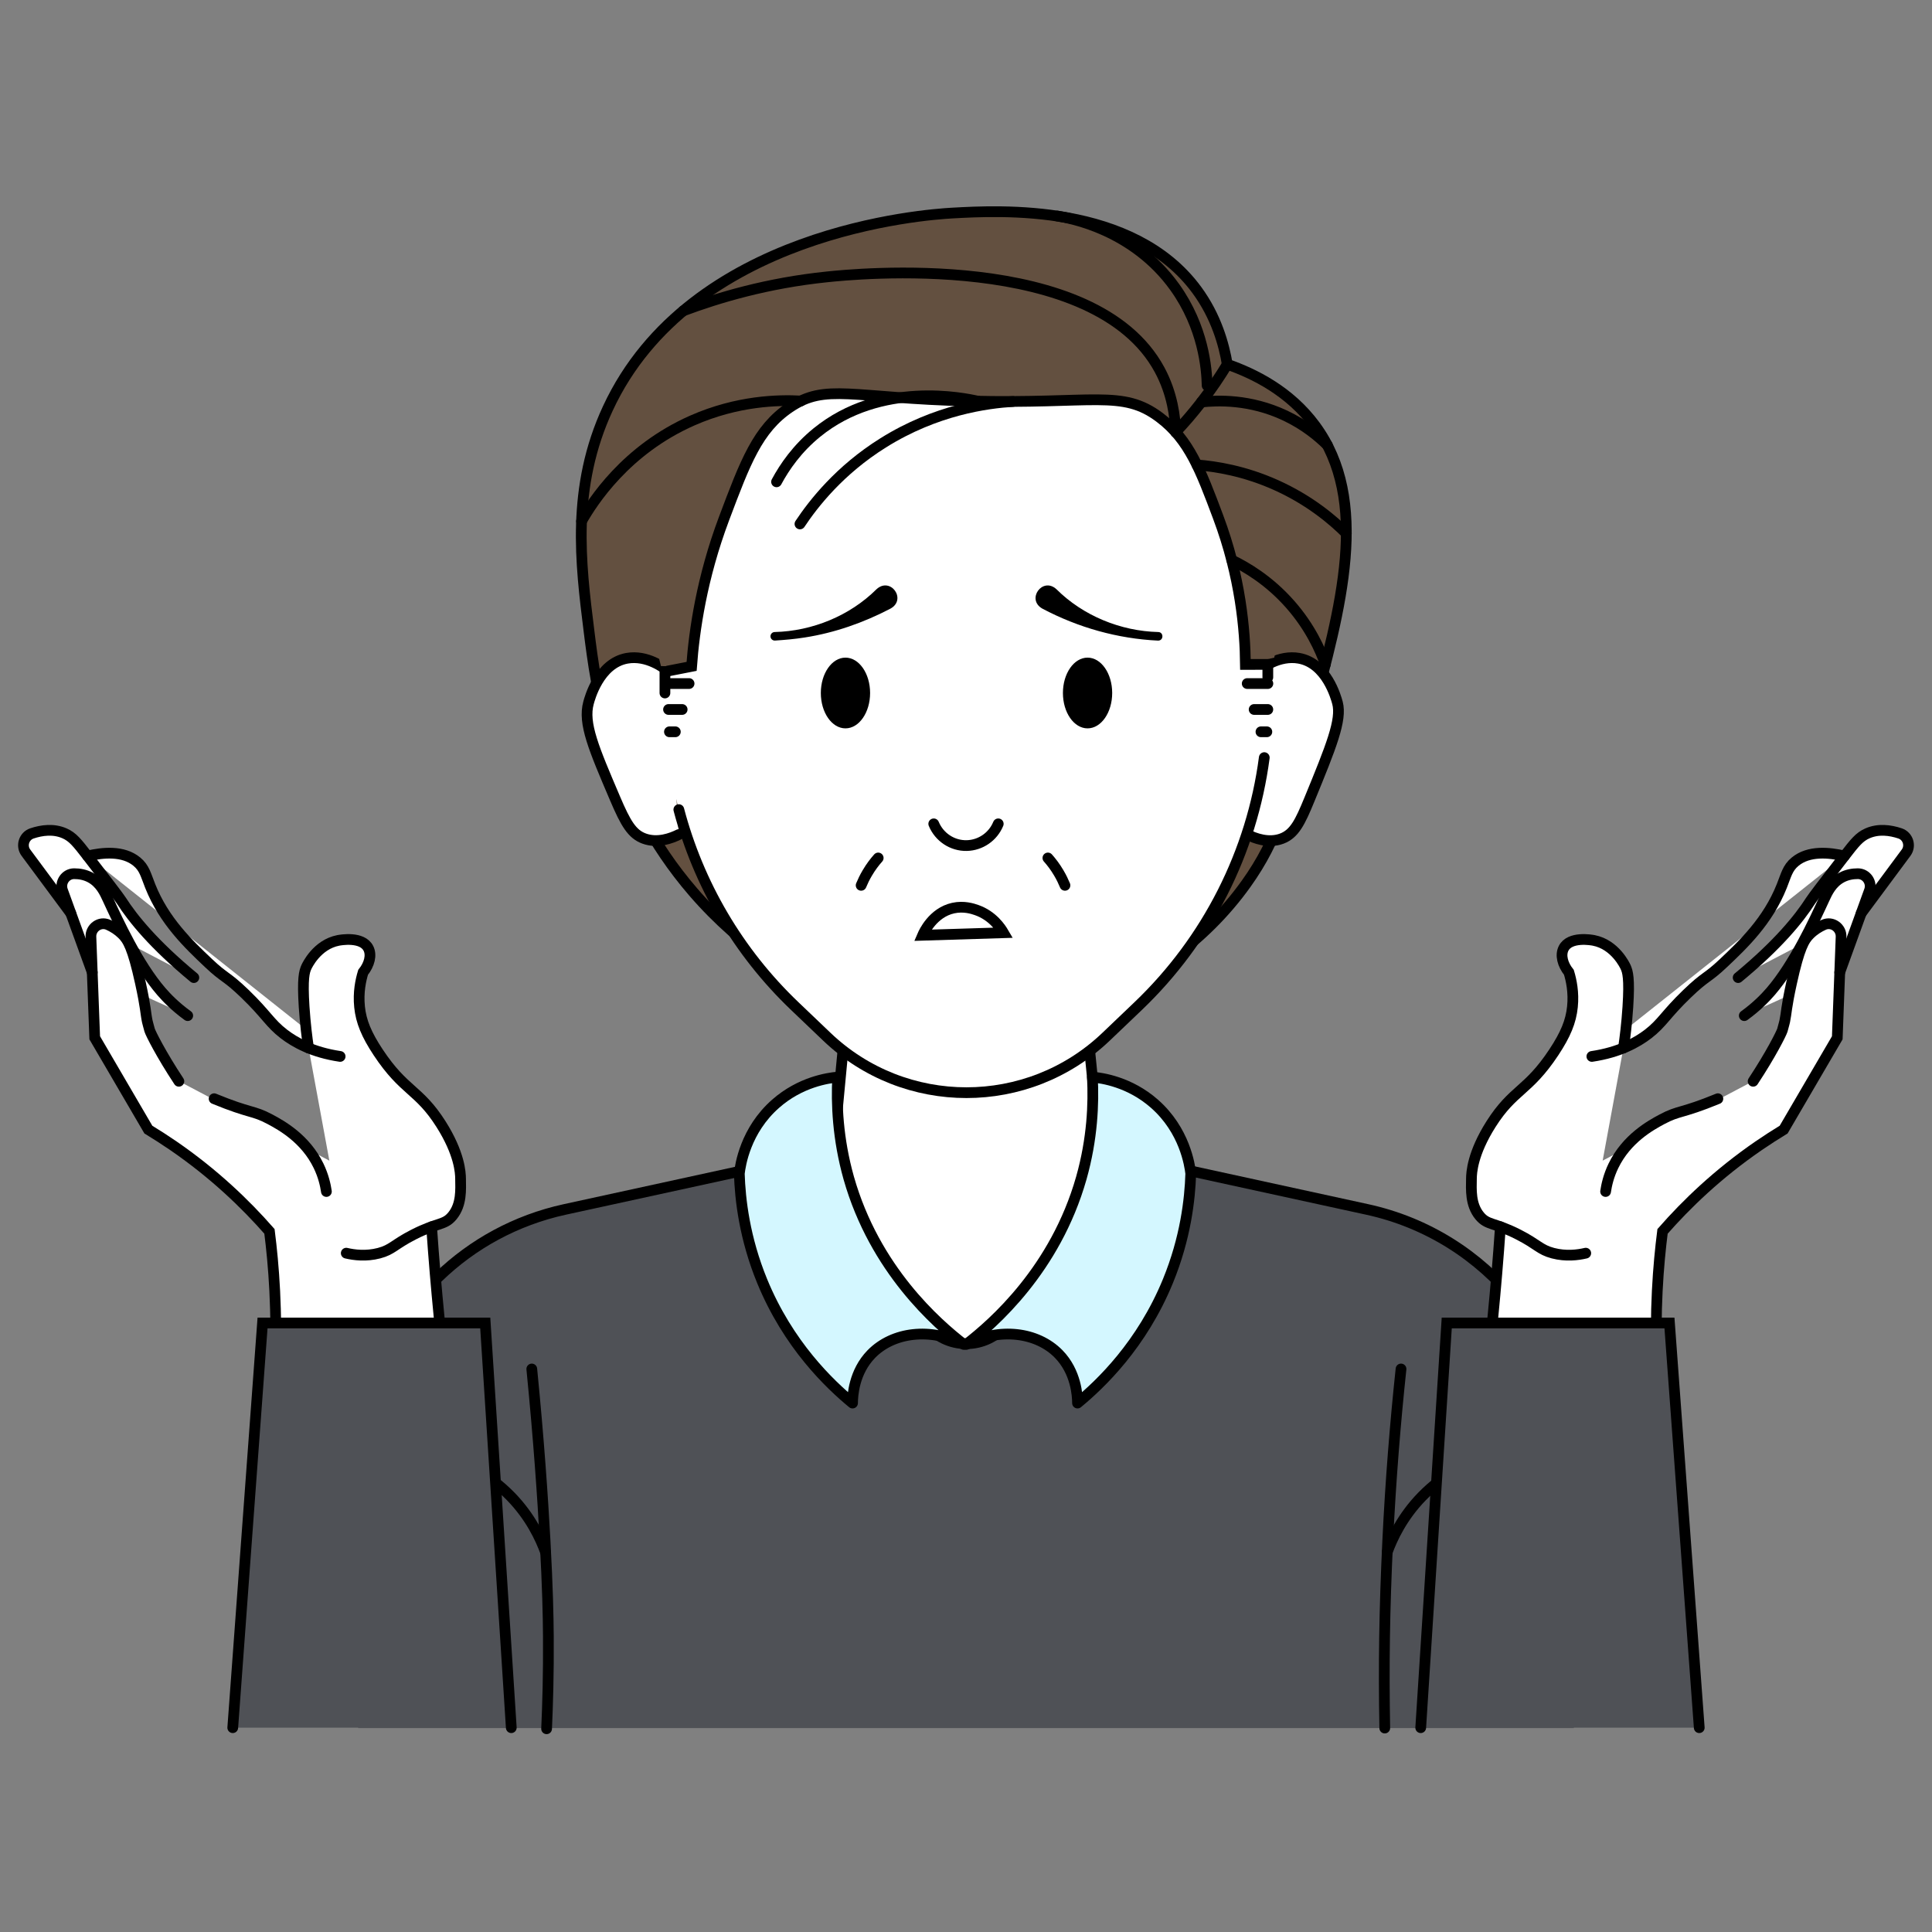
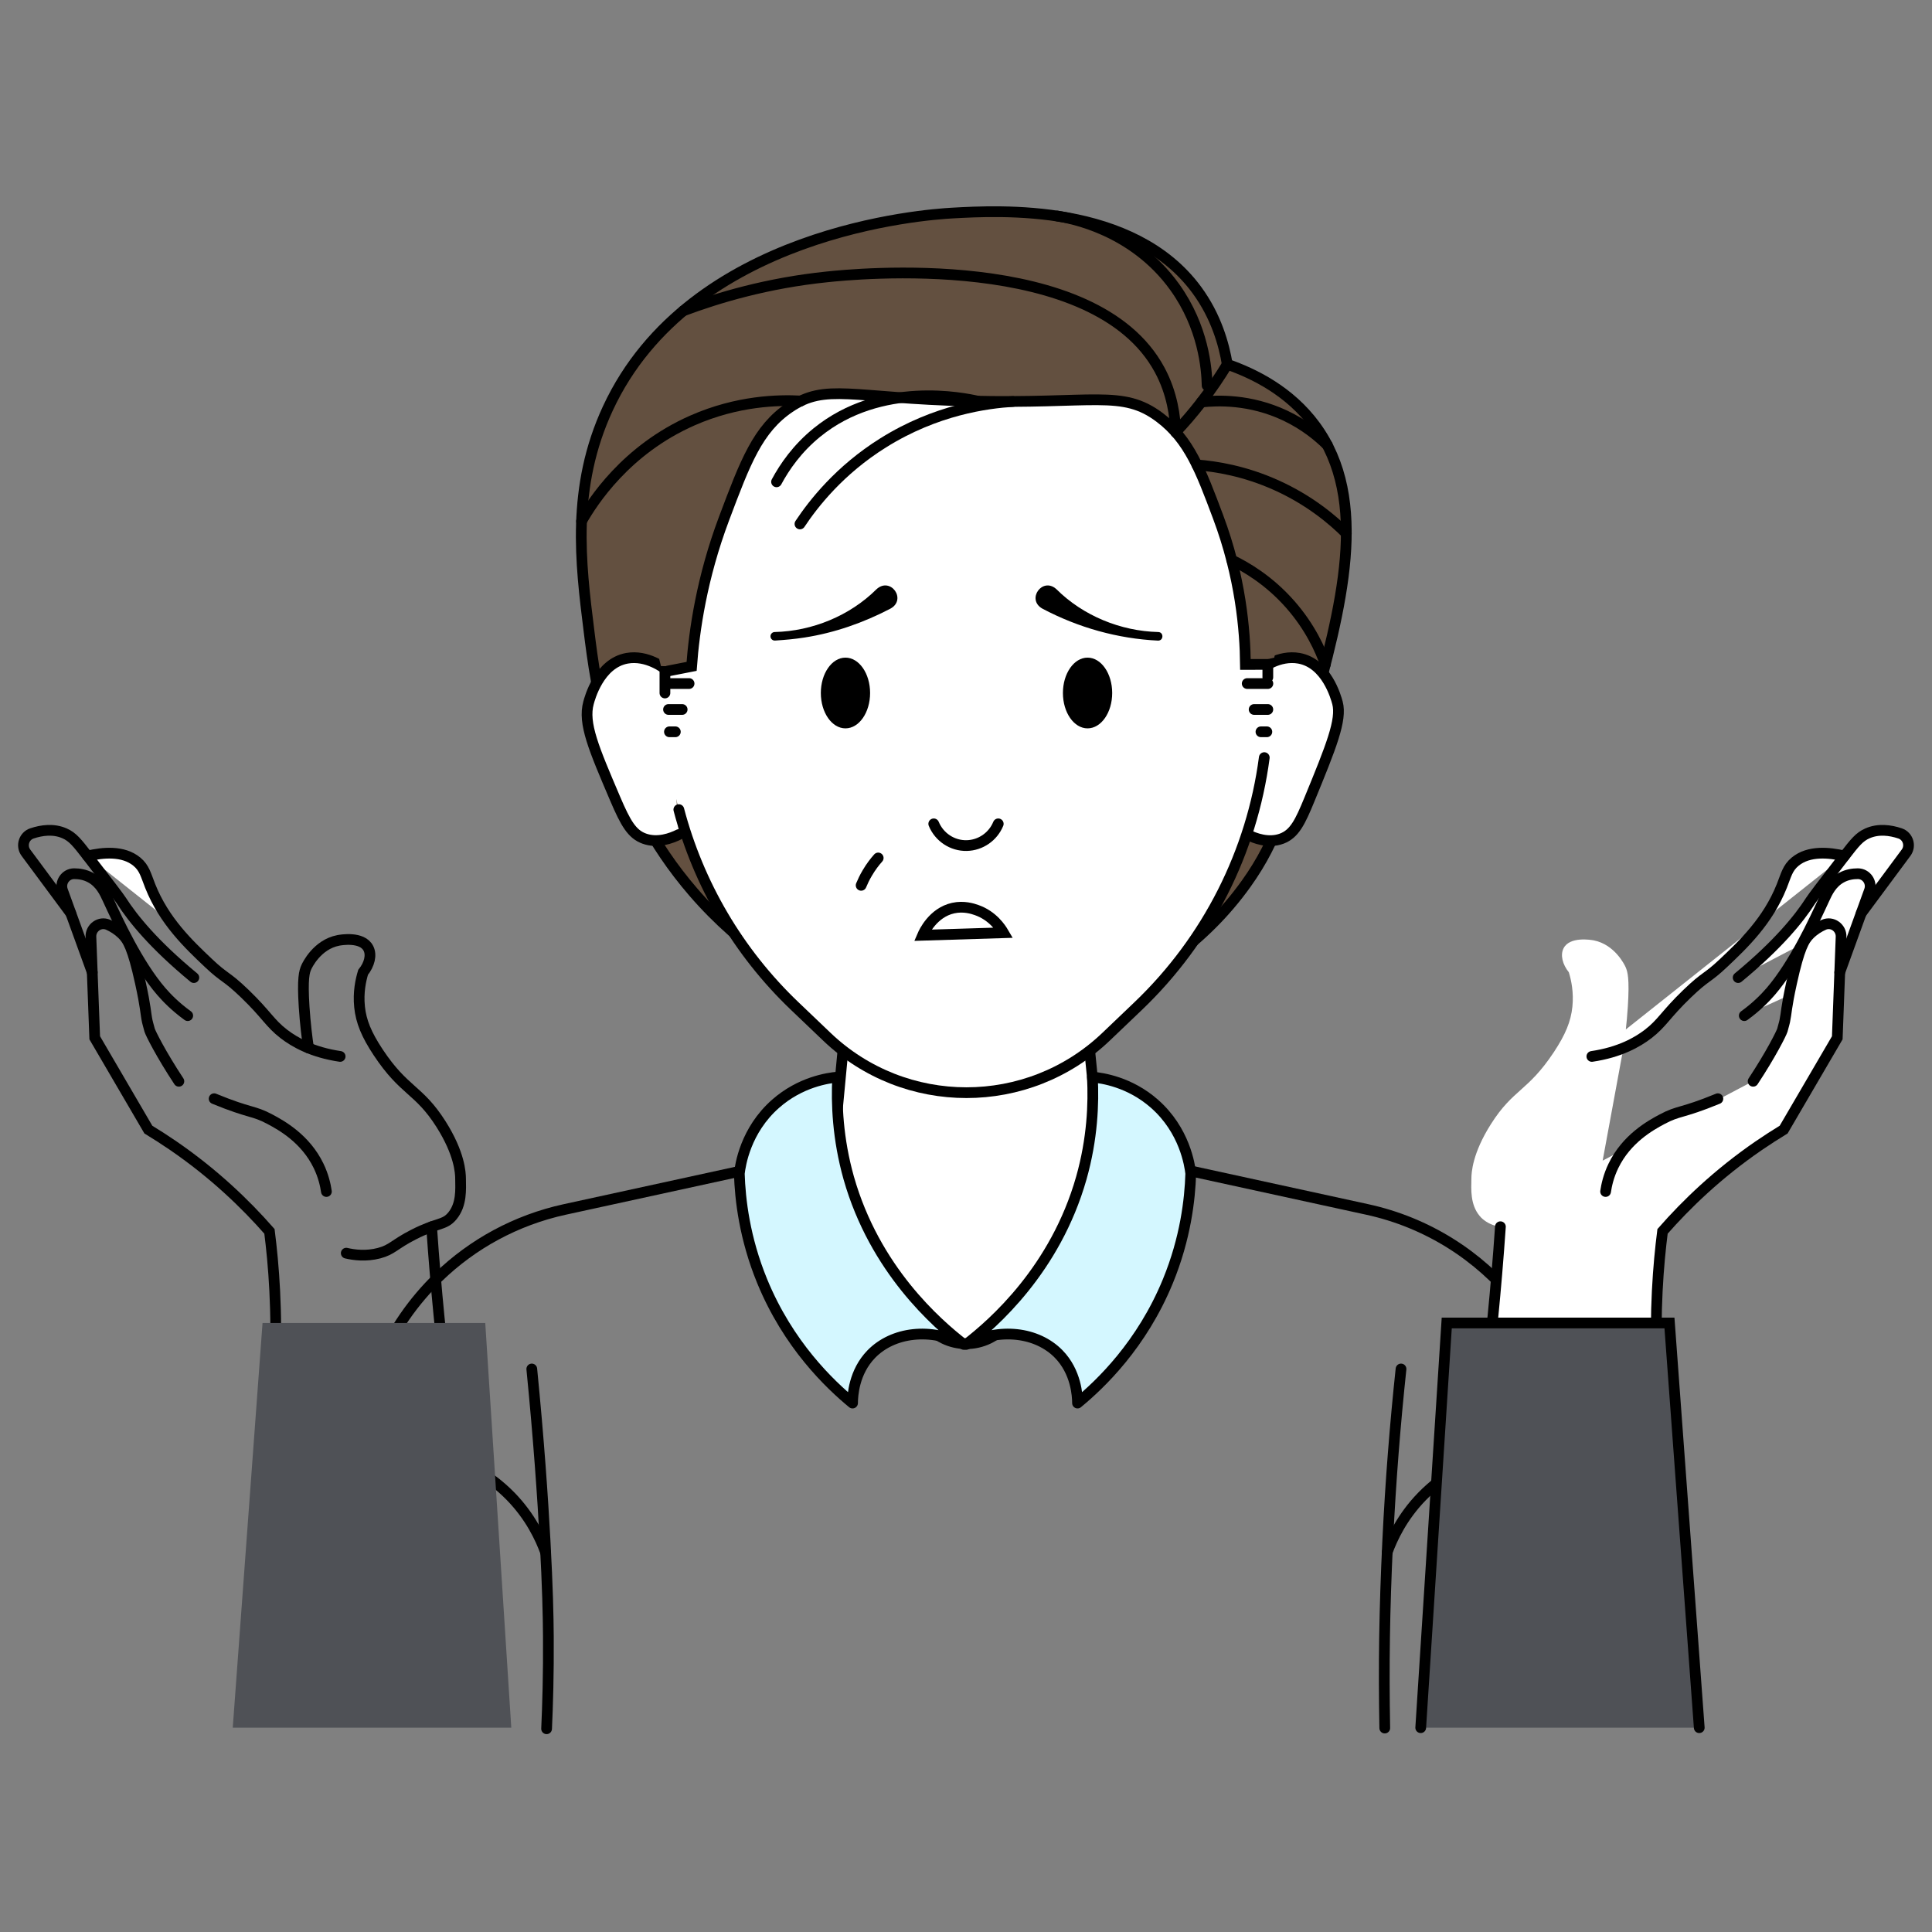
<svg xmlns="http://www.w3.org/2000/svg" version="1.1" x="0px" y="0px" viewBox="0 0 360 360" style="enable-background:new 0 0 360 360;" xml:space="preserve">
  <rect x="0" y="0" width="360" height="360" fill="#808080" stroke="none" />
  <style type="text/css"> .st0{fill:#635040;} .st1{fill:none;stroke:#000000;stroke-width:2;stroke-linecap:round;stroke-miterlimit:10;} .st2{fill:#4F5156;} .st3{fill:#FFFFFF;stroke:#000000;stroke-width:2;stroke-linecap:round;stroke-miterlimit:10;} .st4{fill:#FFFFFF;} .st5{fill:#D4F7FF;} .st6{fill:none;stroke:#000000;stroke-width:2;stroke-linecap:round;stroke-linejoin:round;stroke-miterlimit:10;} </style>
  <g id="Layer_1">
    <g>
      <path class="st0" d="M179.83,193.22c-7.68-1.11-32.24-5.68-50.65-27c-15.61-18.09-18.13-38.18-19.43-48.65 c-1.58-12.64-3.34-26.71,3.52-41.48c15.18-32.68,58.35-36.02,64.17-36.39c9.61-0.62,32.42-2.09,44.57,13.04 c4.22,5.25,5.93,10.98,6.69,15.14c4.99,1.74,11.63,5,16.36,11.42c10.31,13.98,4.88,33.86-0.71,54.32 c-4.15,15.19-6.22,22.78-12.13,31.04C216.24,187.01,189.2,191.96,179.83,193.22z" />
      <path class="st1" d="M179.83,193.22c-7.68-1.11-32.24-5.68-50.65-27c-15.61-18.09-18.13-38.18-19.43-48.65 c-1.58-12.64-3.34-26.71,3.52-41.48C128.63,43,172.59,39.97,177.43,39.7c8.8-0.49,33.64-1.88,45.56,14.31 c3.66,4.97,5.08,10.21,5.7,13.87c4.99,1.74,11.63,5,16.36,11.42c10.31,13.98,4.88,33.86-0.71,54.32 c-4.15,15.19-6.22,22.78-12.13,31.04C216.24,187.01,189.2,191.96,179.83,193.22z" />
-       <path class="st2" d="M66.74,322v-36.07v-12.76c0-13.66,5.65-26.23,14.95-35.21c6.36-6.15,14.43-10.61,23.56-12.6l74.75-16.3h0l0,0 l74.75,16.3c22.48,4.9,38.51,24.81,38.51,47.82v12.76V322" />
      <path class="st1" d="M66.74,317.82v-31.89v-12.76c0-13.66,5.65-26.23,14.95-35.21c6.36-6.15,14.43-10.61,23.56-12.6l74.75-16.3h0 l0,0l74.75,16.3c22.48,4.9,38.51,24.81,38.51,47.82v12.76v30.4" />
      <path class="st3" d="M201.81,183.42h-43.57l-3.7,38.99l17.84,24.1c3.81,5.14,11.49,5.16,15.32,0.03l18.02-24.13L201.81,183.42z" />
      <g>
        <path class="st3" d="M234.4,125.03c0.68-0.55,3.92-3.04,7.65-2.37c5.13,0.92,6.89,7.26,7.17,8.31c0.84,3.16-1.18,8.16-5.23,18.01 c-1.73,4.21-2.79,6.39-5.14,7.28c-2.49,0.94-5.07-0.07-6.44-0.75" />
        <path class="st3" d="M124.48,125.03c-0.68-0.55-3.92-3.04-7.65-2.37c-5.22,0.94-6.95,7.5-7.17,8.31 c-1.04,3.82,0.97,8.5,4.97,17.87c1.96,4.59,3.13,6.59,5.41,7.42c2.51,0.91,5.07-0.07,6.44-0.75" />
      </g>
      <g>
        <path class="st4" d="M212.08,187.48l-5.98,5.71c-14.56,13.9-37.48,13.9-52.03,0l-5.98-5.71c-15.44-14.74-24.17-35.16-24.17-56.5 V109.7c0-31.02,25.15-56.17,56.17-56.17h0c31.02,0,56.17,25.15,56.17,56.17v21.27C236.25,152.32,227.51,172.73,212.08,187.48z" />
        <path class="st3" d="M123.9,129.13v-0.56V109.7c0-31.02,25.15-56.17,56.17-56.17h0c31.02,0,56.17,25.15,56.17,56.17v16.51" />
        <path class="st3" d="M235.58,141.17c-2.31,17.56-10.55,33.93-23.5,46.3l-5.98,5.71c-14.56,13.9-37.48,13.9-52.03,0l-5.98-5.71 c-10.54-10.06-17.95-22.77-21.6-36.61" />
      </g>
      <g>
        <ellipse cx="202.65" cy="129.13" rx="4.59" ry="6.59" />
        <g>
          <path d="M196.86,109.8c4.97,4.94,11.96,7.8,18.96,7.97c1.04,0.02,1.04,1.59-0.02,1.6c-7.53-0.36-14.87-2.42-21.55-5.95 C191.16,111.71,194.26,107.4,196.86,109.8L196.86,109.8z" />
        </g>
        <ellipse cx="157.54" cy="129.13" rx="4.59" ry="6.59" />
        <g>
          <path d="M165.92,113.41c-5.04,2.63-10.4,4.51-15.99,5.38c-1.83,0.29-3.67,0.45-5.51,0.57c-0.44,0.03-0.82-0.3-0.85-0.74 c-0.03-0.46,0.33-0.85,0.79-0.85c7-0.17,13.99-3.03,18.96-7.97C165.92,107.4,169.03,111.7,165.92,113.41L165.92,113.41z" />
        </g>
      </g>
      <path class="st1" d="M173.99,153.51c1.03,2.5,3.48,4.11,6.15,4.05c2.57-0.06,4.89-1.65,5.87-4.05" />
      <g>
        <path class="st1" d="M258.03,322c-0.21-11.54-0.07-21.97,0.55-34.85c0.54-11.22,1.4-21.92,2.48-32.06" />
        <path class="st1" d="M258.48,289.24c0.93-2.56,2.78-6.58,6.47-10.38c2.13-2.19,4.29-3.72,6.05-4.76" />
      </g>
      <g>
        <path class="st1" d="M101.85,322.13c0.2-4.41,0.38-10.28,0.33-17.19c-0.03-3.98-0.14-9.1-0.61-17.79 c-0.44-8.08-1.18-18.93-2.48-32.06" />
        <path class="st1" d="M101.66,289.24c-0.93-2.56-2.78-6.58-6.47-10.38c-2.13-2.19-4.29-3.72-6.05-4.76" />
      </g>
      <path class="st1" d="M171.92,174.27c0.21-0.49,1.89-4.22,5.69-5.06c1.99-0.44,3.66,0.12,4.35,0.36c3.05,1.06,4.57,3.46,5.02,4.23 C181.96,173.95,176.94,174.11,171.92,174.27z" />
      <path class="st0" d="M237.44,122.54c-1.79,0.42-3.58,0.85-5.38,1.27c-0.07-6.36-0.89-16.29-5.1-27.51 c-3.24-8.64-5.39-14.38-10.87-18.51c-7.01-5.28-12.26-2.49-35.33-3.06c-22.32-0.55-26.86-3.39-33.63,1.19 c-5.96,4.03-8.27,10.19-12.23,20.72c-4.15,11.06-5.55,20.84-6.04,27.53c-1.9-0.02-3.8-0.03-5.7-0.05 c-1.19-4.5-2.5-11.6-1.67-20.17c2.36-24.4,19.96-38.63,22.25-40.42c16.88-13.2,35.39-12.61,39.4-12.4 c3.62,0.19,25.78,1.76,41.78,20.72C243.12,93.4,238.11,119.36,237.44,122.54z" />
      <path class="st1" d="M236.25,123.8c-1.39,0-2.79,0.01-4.18,0.01c-0.07-6.36-0.89-16.29-5.1-27.51 c-3.24-8.64-5.39-14.38-10.87-18.51c-7.01-5.28-12.26-2.49-35.33-3.06c-22.32-0.55-26.86-3.39-33.63,1.19 c-5.96,4.03-8.27,10.19-12.23,20.72c-4.15,11.06-5.55,20.84-6.04,27.53c-1.47,0.29-2.93,0.58-4.4,0.86" />
-       <path class="st3" d="M195.26,159.87c0.65,0.73,1.36,1.65,2.03,2.79c0.49,0.82,0.86,1.61,1.15,2.31" />
      <path class="st3" d="M163.64,159.87c-0.65,0.73-1.36,1.65-2.03,2.79c-0.49,0.82-0.86,1.61-1.15,2.31" />
      <path class="st1" d="M219.07,80.52c1.55-1.64,3.17-3.5,4.8-5.61c1.91-2.46,3.5-4.84,4.83-7.04" />
      <line class="st1" x1="236.25" y1="127.37" x2="232.4" y2="127.37" />
      <line class="st1" x1="236.24" y1="132.2" x2="233.69" y2="132.2" />
      <line class="st1" x1="236.06" y1="136.36" x2="234.96" y2="136.36" />
      <line class="st1" x1="124.56" y1="127.37" x2="128.4" y2="127.37" />
      <line class="st1" x1="124.57" y1="132.2" x2="127.11" y2="132.2" />
      <line class="st1" x1="124.74" y1="136.36" x2="125.84" y2="136.36" />
      <path class="st1" d="M219.07,80.52c-0.09-2.8-0.6-7.17-2.99-11.6c-12.11-22.46-57.14-17.83-61.96-17.33 c-11.19,1.15-20.33,3.9-26.79,6.32" />
      <path class="st1" d="M149.22,74.72c-4.18-0.23-11.8-0.07-20.2,3.63c-12.41,5.47-18.6,15.16-20.66,18.77" />
      <path class="st1" d="M224.93,71.84c-0.07-3.13-0.67-10.84-6.02-18.32c-7.73-10.79-19.49-12.88-21.88-13.26" />
      <path class="st1" d="M223.87,74.91c2.91-0.32,9.01-0.58,15.59,2.52c3.58,1.69,6.17,3.83,7.87,5.51" />
      <path class="st1" d="M223.03,86.63c3.5,0.27,8.84,1.1,14.77,3.77c6.22,2.8,10.53,6.46,13.07,8.99" />
      <path class="st1" d="M229.51,104.35c2.64,1.27,6.96,3.77,10.95,8.32c3.68,4.2,5.56,8.41,6.51,11.1" />
      <path class="st1" d="M182.23,74.76c-2.55-0.58-18.07-3.88-30.02,5.84c-3.65,2.97-6,6.37-7.51,9.18" />
      <path class="st1" d="M188.75,74.81c-4.74,0.29-14.29,1.51-24.2,7.72c-8.12,5.08-12.97,11.31-15.49,15.1" />
      <g>
        <g>
          <path class="st5" d="M203.55,200.7c1.83,0.17,6.95,0.9,11.57,4.97c5.63,4.96,6.57,11.41,6.76,13.01 c-0.15,4.84-0.98,12.04-4.25,20.02c-4.87,11.88-12.58,19.22-16.85,22.74c-0.01-1.35-0.23-5.78-3.51-9.14 c-4.03-4.12-11.04-4.97-17.22-1.79c5.02-3.88,16.59-13.95,21.44-31.01C203.56,212.18,203.81,205.62,203.55,200.7z" />
        </g>
        <g>
          <path class="st6" d="M203.55,200.7c1.83,0.17,6.95,0.9,11.57,4.97c5.63,4.96,6.57,11.41,6.76,13.01 c-0.15,4.84-0.98,12.04-4.25,20.02c-4.87,11.88-12.58,19.22-16.85,22.74c-0.01-1.35-0.23-5.78-3.51-9.14 c-4.03-4.12-11.04-4.97-17.22-1.79c5.02-3.88,16.59-13.95,21.44-31.01C203.56,212.18,203.81,205.62,203.55,200.7z" />
        </g>
      </g>
      <g>
        <g>
          <path class="st5" d="M156.09,200.7c-1.83,0.17-6.95,0.9-11.57,4.97c-5.63,4.96-6.57,11.41-6.76,13.01 c0.15,4.84,0.98,12.04,4.25,20.02c4.87,11.88,12.58,19.22,16.85,22.74c0.01-1.35,0.23-5.78,3.51-9.14 c4.03-4.12,11.04-4.97,17.22-1.79c-5.02-3.88-16.59-13.95-21.44-31.01C156.09,212.18,155.83,205.62,156.09,200.7z" />
        </g>
        <g>
          <path class="st6" d="M156.09,200.7c-1.83,0.17-6.95,0.9-11.57,4.97c-5.63,4.96-6.57,11.41-6.76,13.01 c0.15,4.84,0.98,12.04,4.25,20.02c4.87,11.88,12.58,19.22,16.85,22.74c0.01-1.35,0.23-5.78,3.51-9.14 c4.03-4.12,11.04-4.97,17.22-1.79c-5.02-3.88-16.59-13.95-21.44-31.01C156.09,212.18,155.83,205.62,156.09,200.7z" />
        </g>
      </g>
    </g>
    <g>
      <g>
        <g>
-           <path class="st4" d="M91.17,296.47c-1.81-8.06-3.85-11.39-5.59-21.51c-1.07-6.17-1.09-9.39-1.67-16.82 c-0.55-6.98-1.54-17.08-3.48-29.56c0.7-0.09,1.92-0.35,3.07-1.25c0,0,0.45-0.33,0.8-0.77c1.77-2.14,1.56-4.97,1.53-6.93 c-0.01-1.13-0.18-4.71-3.65-10.18c-4.15-6.55-6.83-6.05-11.69-13.36c-2.2-3.32-3.19-5.75-3.48-8.48c-0.28-2.72,0.22-5,0.66-6.44 c1.18-1.46,1.62-3.21,0.99-4.46c-1.15-2.29-5.21-1.56-5.61-1.49c-3.99,0.77-5.83,4.7-5.94,4.95c-0.39,0.87-0.77,2.11-0.43,7.43 c0.1,1.55,0.23,2.96,0.37,4.22l-25.37-20.14c2.28,3.12,4.9,5.61,7.2,7.78c3.08,2.92,3.24,2.3,6.77,5.71 c4.04,3.89,4.6,5.44,7.25,7.48c1.11,0.86,2.62,1.8,4.6,2.61c0,0,0,0.01,0,0.01l3.87,21l-3.9-2.06 c-2.43-3.08-5.48-4.77-7.13-5.65c-3.23-1.73-3.54-1.01-10.43-3.84l0.72,0.59l-7.29-3.85c-3.3-5.01-5.27-8.93-5.45-9.53 c-0.24-0.8-0.44-1.66-0.44-1.66c0,0,0,0,0,0c-0.26-1.21-0.27-2.11-0.79-4.8l8.33,3.78c-2.35-1.7-3.94-3.36-4.94-4.52 c-2.15-2.5-4.13-5.7-5.82-8.81l11.91,6.23c-7.48-6.17-11.35-10.98-13.52-14.36c-0.51-0.79-2.44-3.3-6.3-8.3 c-1.92-2.5-2.78-3.56-4.28-4.22c-2.05-0.9-4.26-0.58-6.06,0.01c-1.5,0.5-2.07,2.33-1.13,3.6c2.86,3.86,5.73,7.73,8.59,11.59 c1.28,3.65,2.48,7.05,3.76,10.7c0.16,4.17,0.31,8.34,0.47,12.52c3.03,5.18,6.68,11.44,9.71,16.62c1.63,0.98,3.29,2.04,4.97,3.2 c7.56,5.2,13.42,10.85,17.87,15.93c0.78,6.13,1.51,14.96,1,25.57c-0.44,9.26-1.64,15.94-2.45,20.69 c-1.74,10.28-3.95,25.3-5.78,45.15c16.69,0.09,33.37,0.19,50.06,0.28C93.68,310.45,92.45,302.14,91.17,296.47z" />
          <path class="st4" d="M27.99,165.09c-0.82-2.05-1.06-3.36-2.49-4.54c-2.54-2.1-6.35-1.72-9.19-1.06l15.36,12.19 C30.26,169.76,28.98,167.59,27.99,165.09z" />
        </g>
        <path class="st1" d="M39.9,204.73c6.88,2.83,7.2,2.11,10.43,3.84c2.12,1.13,6.58,3.6,9.03,8.66c0.92,1.9,1.29,3.63,1.46,4.79" />
        <path class="st1" d="M46.22,319.23c0.92-27.91,1.79-39.55,2.54-43.52c0.02-0.1,0.12-0.63,0.25-1.36 c0.41-2.28,1.17-6.86,1.73-12.71c0.19-2.04,0.36-4.25,0.47-6.62c0.51-10.61-0.22-19.44-1-25.57 c-4.45-5.08-10.31-10.73-17.87-15.93c-1.59-1.09-3.16-2.1-4.7-3.04c-3.12-5.33-6.87-11.77-9.99-17.1 c-0.24-6.27-0.47-12.55-0.71-18.82c-0.06-1.7,1.67-2.93,3.22-2.24c0.89,0.4,1.8,0.96,2.6,1.75c1.07,1.05,1.96,2.5,3.4,9.06 c1.02,4.62,0.96,5.65,1.28,7.16c0,0,0,0,0,0c0,0,0.21,0.86,0.44,1.66c0.18,0.6,2.14,4.52,5.45,9.53" />
        <path class="st1" d="M17.19,181.18l-5.53-15.25c-0.55-1.51,0.56-3.13,2.16-3.13c0.98,0,2.02,0.18,3,0.7c1.89,1,2.7,2.8,3.28,4.06 c1.88,4.08,5.58,12.1,9.94,17.17c1,1.16,2.59,2.82,4.94,4.52" />
        <path class="st1" d="M13.18,170.15c-2.78-3.75-5.56-7.51-8.35-11.26c-0.94-1.27-0.37-3.1,1.13-3.6c1.8-0.6,4.01-0.91,6.06-0.01 c1.51,0.66,2.36,1.73,4.28,4.22c3.86,5.01,5.79,7.51,6.3,8.3c2.17,3.38,6.05,8.19,13.52,14.36" />
        <path class="st1" d="M16.31,159.5c2.84-0.66,6.64-1.05,9.19,1.06c1.43,1.18,1.67,2.49,2.49,4.54c2.6,6.53,7.17,10.86,10.88,14.37 c3.08,2.92,3.24,2.3,6.77,5.71c4.04,3.89,4.6,5.44,7.25,7.48c2.02,1.55,5.29,3.42,10.49,4.19" />
        <path class="st1" d="M57.49,195.28c-0.28-1.86-0.61-4.49-0.82-7.67c-0.34-5.32,0.03-6.56,0.43-7.43 c0.12-0.26,1.95-4.18,5.94-4.95c0.4-0.08,4.46-0.81,5.61,1.49c0.63,1.25,0.19,2.99-0.99,4.46c-0.44,1.44-0.94,3.72-0.66,6.44 c0.28,2.73,1.28,5.16,3.48,8.48c4.85,7.32,7.53,6.81,11.69,13.36c3.47,5.48,3.64,9.05,3.65,10.18c0.02,1.97,0.24,4.79-1.53,6.93 c-1.48,1.79-2.69,1.16-7.22,3.47c-3.63,1.85-3.97,2.82-6.44,3.47c-2.42,0.63-4.62,0.35-6.11,0" />
        <path class="st1" d="M80.42,228.58c0.83,12.09,1.9,22.14,2.8,29.55c0.91,7.54,1.41,11.67,2.49,17.61 c2.03,11.2,3.66,14.38,5.3,23.84c0.78,4.5,1.69,11.1,1.97,19.33" />
        <polygon class="st2" points="95.27,321.93 43.37,321.93 48.92,246.52 90.42,246.52 " />
-         <polyline class="st1" points="43.37,321.93 48.92,246.52 90.42,246.52 95.27,321.93 " />
      </g>
      <g>
        <g>
          <path class="st4" d="M268.83,296.47c1.81-8.06,3.85-11.39,5.59-21.51c1.07-6.17,1.09-9.39,1.67-16.82 c0.55-6.98,1.54-17.08,3.48-29.56c-0.7-0.09-1.92-0.35-3.07-1.25c0,0-0.45-0.33-0.8-0.77c-1.77-2.14-1.56-4.97-1.53-6.93 c0.01-1.13,0.18-4.71,3.65-10.18c4.15-6.55,6.83-6.05,11.69-13.36c2.2-3.32,3.19-5.75,3.48-8.48c0.28-2.72-0.22-5-0.66-6.44 c-1.18-1.46-1.62-3.21-0.99-4.46c1.15-2.29,5.21-1.56,5.61-1.49c3.99,0.77,5.83,4.7,5.94,4.95c0.39,0.87,0.77,2.11,0.43,7.43 c-0.1,1.55-0.23,2.96-0.37,4.22l25.37-20.14c-2.28,3.12-4.9,5.61-7.2,7.78c-3.08,2.92-3.24,2.3-6.77,5.71 c-4.04,3.89-4.6,5.44-7.25,7.48c-1.11,0.86-2.62,1.8-4.6,2.61c0,0,0,0.01,0,0.01l-3.87,21l3.9-2.06 c2.43-3.08,5.48-4.77,7.13-5.65c3.23-1.73,3.54-1.01,10.43-3.84l-0.72,0.59l7.29-3.85c3.3-5.01,5.27-8.93,5.45-9.53 c0.24-0.8,0.44-1.66,0.44-1.66c0,0,0,0,0,0c0.26-1.21,0.27-2.11,0.79-4.8l-8.33,3.78c2.35-1.7,3.94-3.36,4.94-4.52 c2.15-2.5,4.13-5.7,5.82-8.81l-11.91,6.23c7.48-6.17,11.35-10.98,13.52-14.36c0.51-0.79,2.44-3.3,6.3-8.3 c1.92-2.5,2.78-3.56,4.28-4.22c2.05-0.9,4.26-0.58,6.06,0.01c1.5,0.5,2.07,2.33,1.13,3.6c-2.86,3.86-5.73,7.73-8.59,11.59 c-1.28,3.65-2.48,7.05-3.76,10.7c-0.16,4.17-0.31,8.34-0.47,12.52c-3.03,5.18-6.68,11.44-9.71,16.62 c-1.63,0.98-3.29,2.04-4.97,3.2c-7.56,5.2-13.42,10.85-17.87,15.93c-0.78,6.13-1.51,14.96-1,25.57 c0.44,9.26,1.64,15.94,2.45,20.69c1.74,10.28,3.95,25.3,5.78,45.15c-16.69,0.09-33.37,0.19-50.06,0.28 C266.32,310.45,267.55,302.14,268.83,296.47z" />
          <path class="st4" d="M332.01,165.09c0.82-2.05,1.06-3.36,2.49-4.54c2.54-2.1,6.35-1.72,9.19-1.06l-15.36,12.19 C329.74,169.76,331.02,167.59,332.01,165.09z" />
        </g>
        <path class="st1" d="M320.1,204.73c-6.88,2.83-7.2,2.11-10.43,3.84c-2.12,1.13-6.58,3.6-9.03,8.66c-0.92,1.9-1.29,3.63-1.46,4.79 " />
        <path class="st1" d="M313.78,319.23c-0.92-27.91-1.79-39.55-2.54-43.52c-0.02-0.1-0.12-0.63-0.25-1.36 c-0.41-2.28-1.17-6.86-1.73-12.71c-0.19-2.04-0.36-4.25-0.47-6.62c-0.51-10.61,0.22-19.44,1-25.57 c4.45-5.08,10.31-10.73,17.87-15.93c1.59-1.09,3.16-2.1,4.7-3.04c3.12-5.33,6.87-11.77,9.99-17.1 c0.24-6.27,0.47-12.55,0.71-18.82c0.06-1.7-1.67-2.93-3.22-2.24c-0.89,0.4-1.8,0.96-2.6,1.75c-1.07,1.05-1.96,2.5-3.4,9.06 c-1.02,4.62-0.96,5.65-1.28,7.16c0,0,0,0,0,0c0,0-0.21,0.86-0.44,1.66c-0.18,0.6-2.14,4.52-5.45,9.53" />
        <path class="st1" d="M342.81,181.18l5.53-15.25c0.55-1.51-0.56-3.13-2.16-3.13c-0.98,0-2.02,0.18-3,0.7 c-1.89,1-2.7,2.8-3.28,4.06c-1.88,4.08-5.58,12.1-9.94,17.17c-1,1.16-2.59,2.82-4.94,4.52" />
        <path class="st1" d="M346.82,170.15c2.78-3.75,5.56-7.51,8.35-11.26c0.94-1.27,0.37-3.1-1.13-3.6c-1.8-0.6-4.01-0.91-6.06-0.01 c-1.51,0.66-2.36,1.73-4.28,4.22c-3.86,5.01-5.79,7.51-6.3,8.3c-2.17,3.38-6.05,8.19-13.52,14.36" />
        <path class="st1" d="M343.69,159.5c-2.84-0.66-6.64-1.05-9.19,1.06c-1.43,1.18-1.67,2.49-2.49,4.54 c-2.6,6.53-7.17,10.86-10.88,14.37c-3.08,2.92-3.24,2.3-6.77,5.71c-4.04,3.89-4.6,5.44-7.25,7.48 c-2.02,1.55-5.29,3.42-10.49,4.19" />
-         <path class="st1" d="M302.51,195.28c0.28-1.86,0.61-4.49,0.82-7.67c0.34-5.32-0.03-6.56-0.43-7.43 c-0.12-0.26-1.95-4.18-5.94-4.95c-0.4-0.08-4.46-0.81-5.61,1.49c-0.63,1.25-0.19,2.99,0.99,4.46c0.44,1.44,0.94,3.72,0.66,6.44 c-0.28,2.73-1.28,5.16-3.48,8.48c-4.85,7.32-7.53,6.81-11.69,13.36c-3.47,5.48-3.64,9.05-3.65,10.18 c-0.02,1.97-0.24,4.79,1.53,6.93c1.48,1.79,2.69,1.16,7.22,3.47c3.63,1.85,3.97,2.82,6.44,3.47c2.42,0.63,4.62,0.35,6.11,0" />
        <path class="st1" d="M279.58,228.58c-0.83,12.09-1.9,22.14-2.8,29.55c-0.91,7.54-1.41,11.67-2.49,17.61 c-2.03,11.2-3.66,14.38-5.3,23.84c-0.78,4.5-1.69,11.1-1.97,19.33" />
        <polygon class="st2" points="264.73,321.93 316.63,321.93 311.08,246.52 269.58,246.52 " />
        <polyline class="st1" points="316.63,321.93 311.08,246.52 269.58,246.52 264.73,321.93 " />
      </g>
    </g>
  </g>
  <g id="Layer_4"> </g>
</svg>